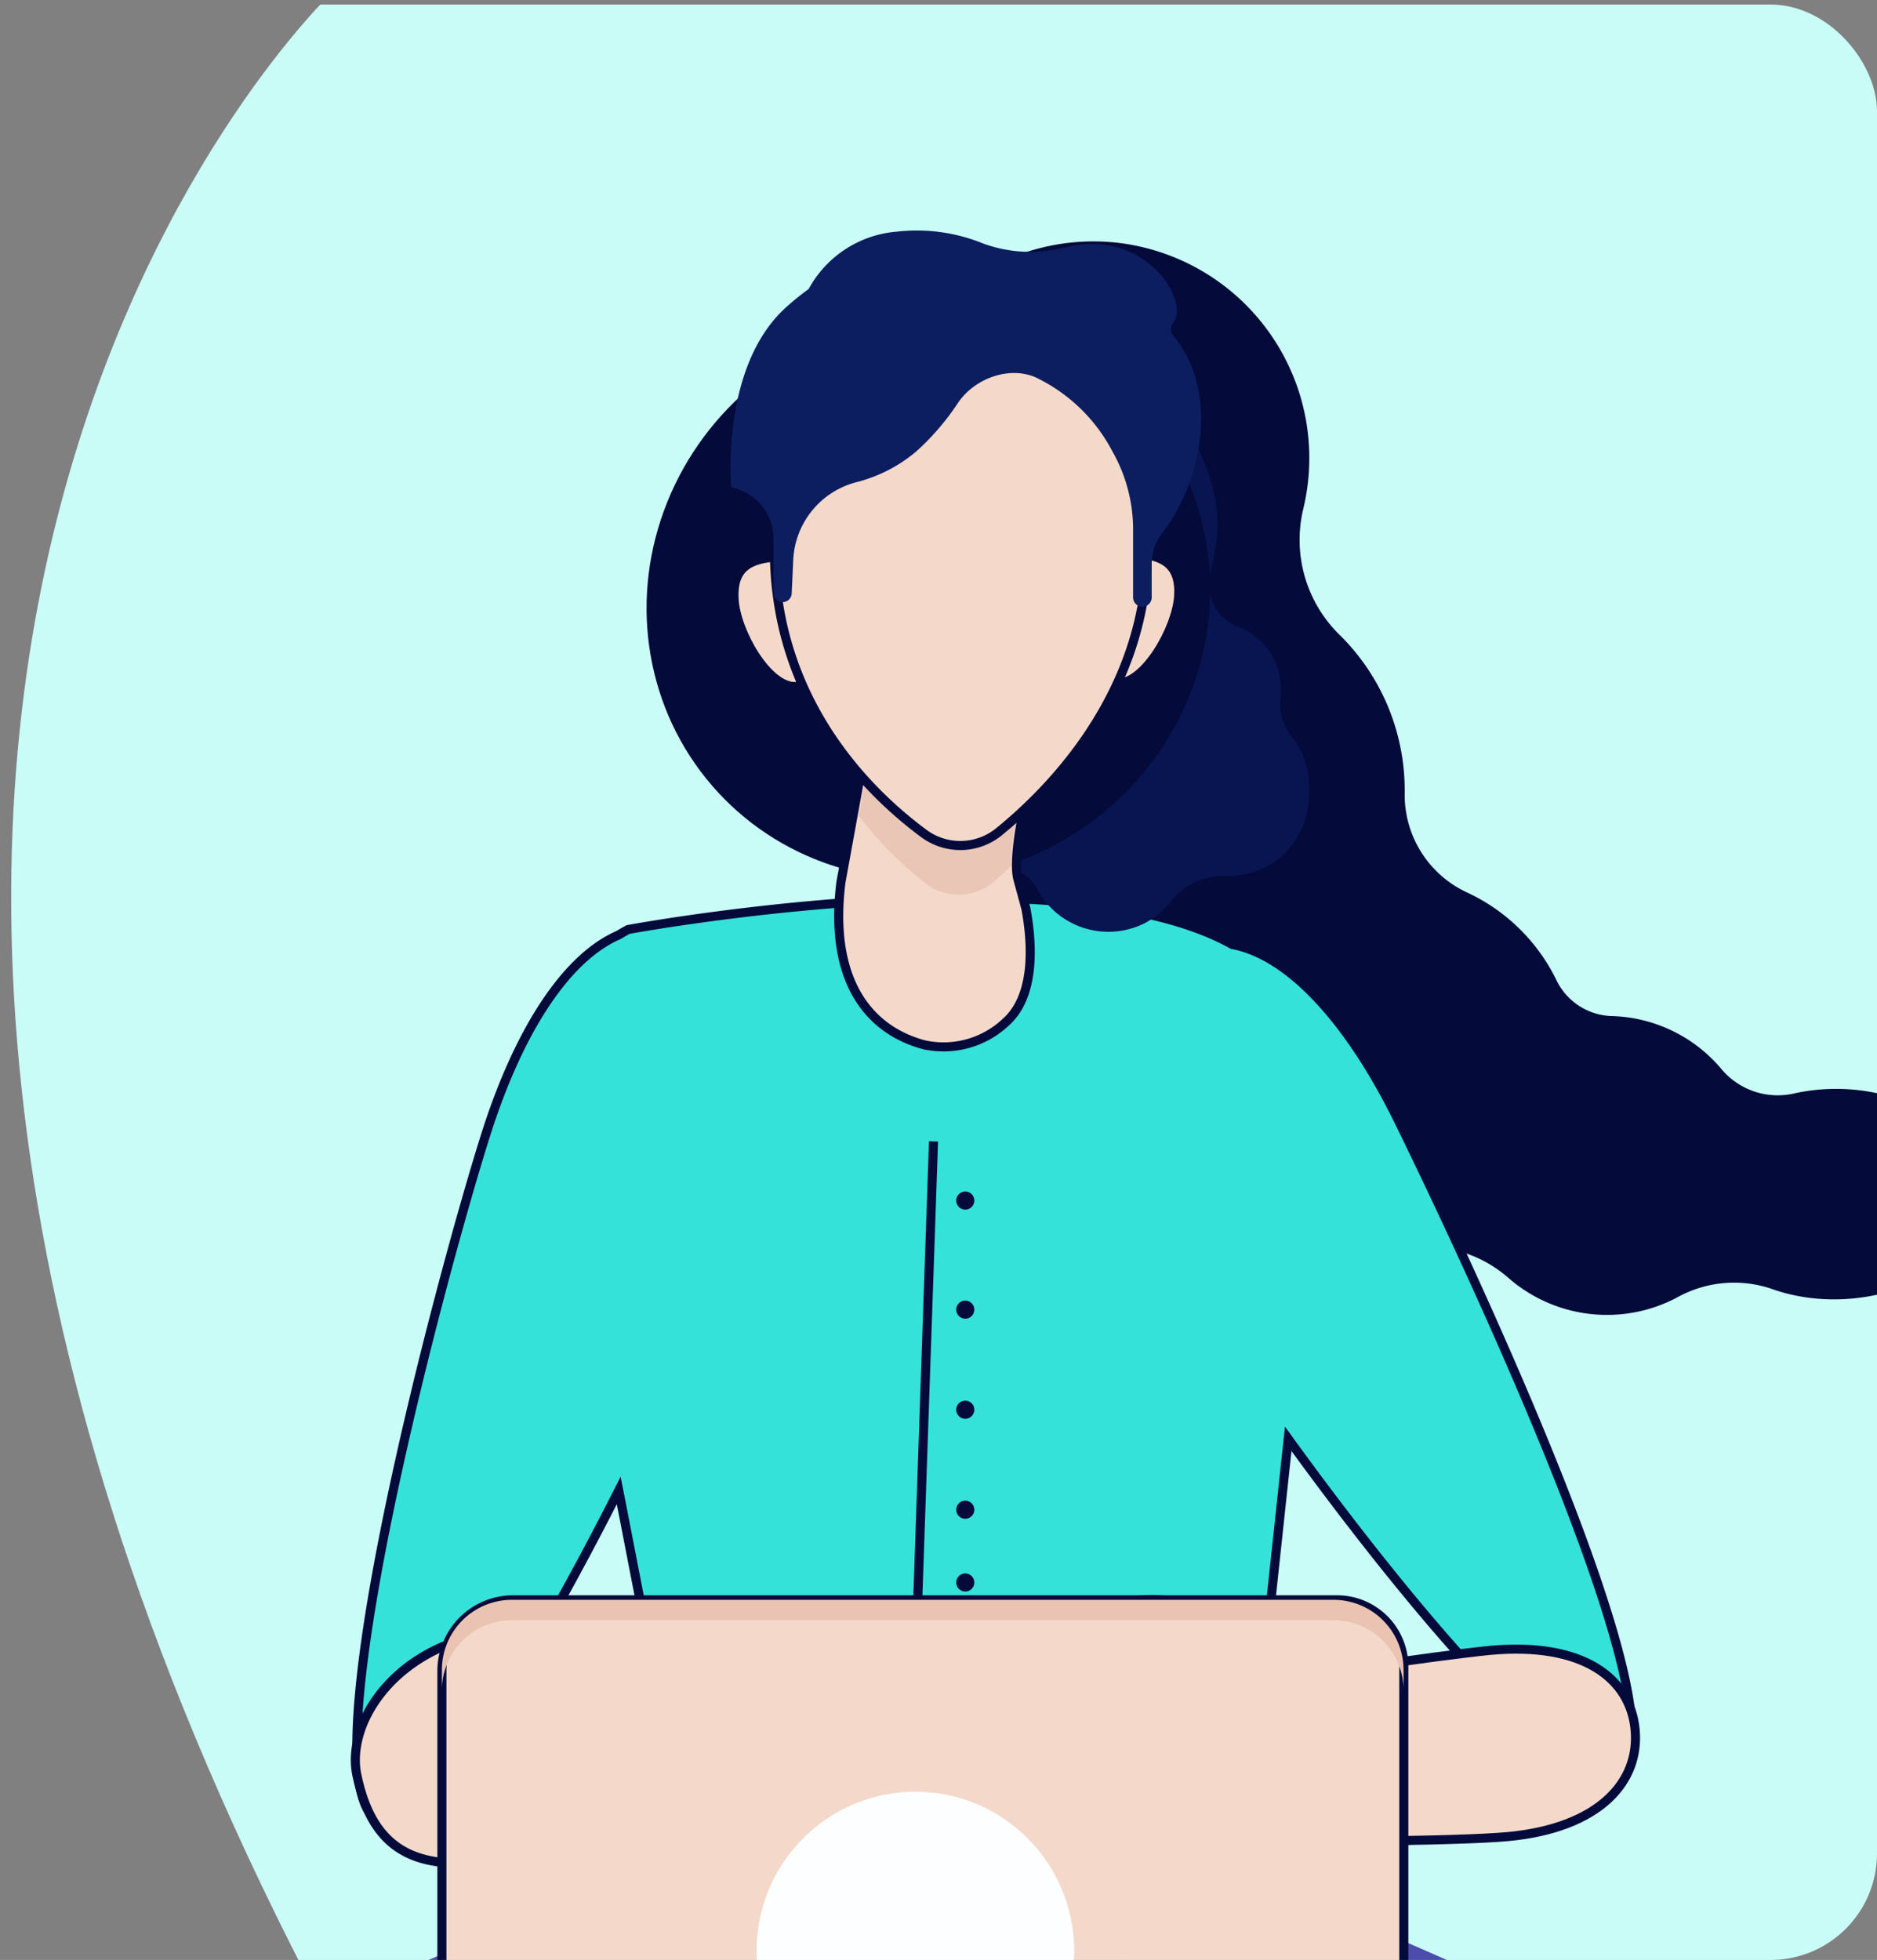
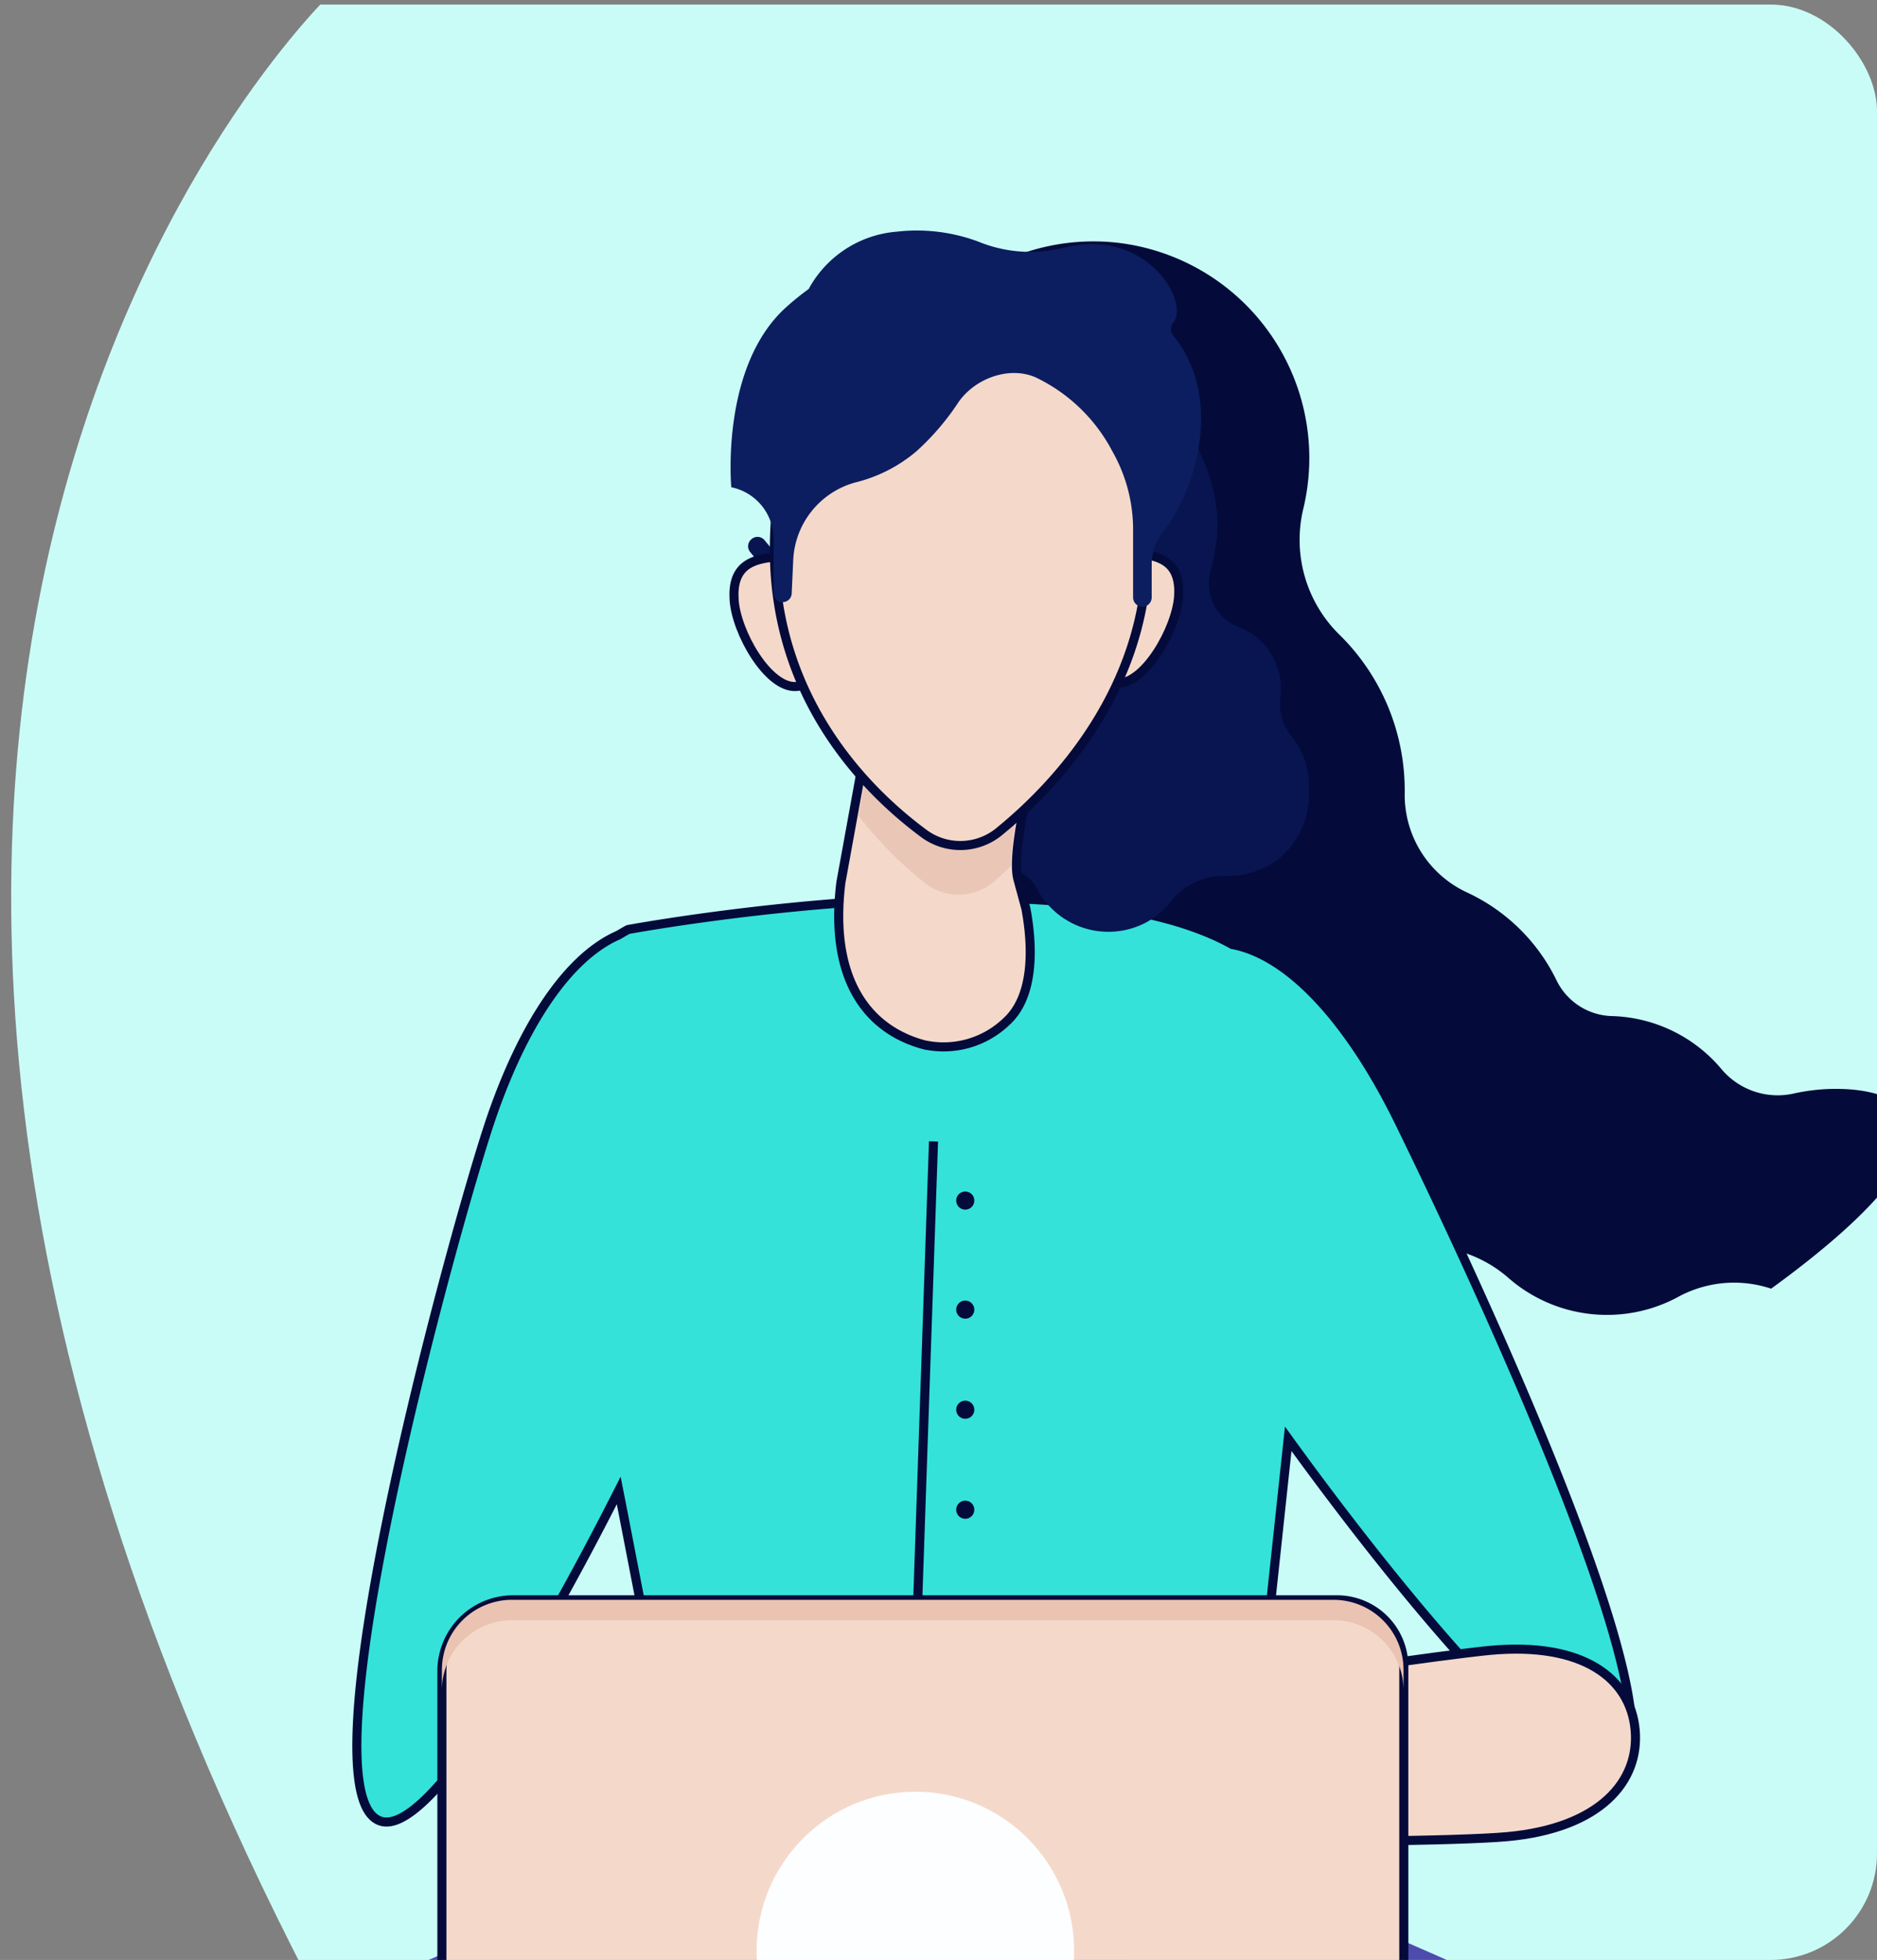
<svg xmlns="http://www.w3.org/2000/svg" id="Layer_1" data-name="Layer 1" viewBox="0 0 206.9 216">
  <rect x="0" y="0" width="206.9" height="216" fill="#808080" stroke="none" />
  <defs>
    <style>.cls-1{fill:none;}.cls-2{clip-path:url(#clip-path);}.cls-3{fill:#fef0d0;}.cls-4{clip-path:url(#clip-path-2);}.cls-5{fill:#cafcf7;}.cls-6{fill:#040b3a;}.cls-7{fill:#34e2d9;}.cls-7,.cls-8{stroke:#040b3a;stroke-miterlimit:10;}.cls-8{fill:#f4d9cb;}.cls-9{fill:#4d4cad;}.cls-10{fill:#081551;}.cls-11{fill:#eac6b7;}.cls-12{fill:#0c1e60;}.cls-13{fill:#eac3b2;}.cls-14{fill:#fdfeff;}</style>
    <clipPath id="clip-path">
-       <rect class="cls-1" x="-499.1" y="-263.29" width="706" height="215" rx="11.74" />
-     </clipPath>
+       </clipPath>
    <clipPath id="clip-path-2">
      <rect class="cls-1" x="-499.1" y="0.5" width="706" height="215.5" rx="11.74" />
    </clipPath>
  </defs>
  <title>Home</title>
  <g class="cls-2">
    <path class="cls-3" d="M36.69-264.7s-77.86,73.18-2.83,218.3,192-14.89,192-14.89l3-186-30-28Z" />
  </g>
  <g class="cls-4">
    <path class="cls-5" d="M36.69-.92s-77.86,73.35-2.83,218.81S225.9,203,225.9,203l3-186.43-30-28.07Z" />
  </g>
  <g class="cls-4">
-     <path class="cls-6" d="M202.37,120a21.45,21.45,0,0,0-4.59.5,8.09,8.09,0,0,1-8-2.65,16.36,16.36,0,0,0-12-5.87,7,7,0,0,1-6.19-3.91,20.61,20.61,0,0,0-9.89-9.72,11.85,11.85,0,0,1-6.86-11,24.06,24.06,0,0,0-7.08-17.29,14.64,14.64,0,0,1-4.12-13.9,23.89,23.89,0,0,0-20.48-29.41,23.92,23.92,0,0,0-11.32,46.06,23.86,23.86,0,0,0,21.68,38,20.82,20.82,0,0,0-1,6.2,20.59,20.59,0,0,0,22.79,20.48,13.93,13.93,0,0,1,10.91,3.3,16.52,16.52,0,0,0,18.59,2.23,12.91,12.91,0,0,1,10.42-1c9.81,3.57,23-1.27,23-10.44C218.3,125.25,211.17,120,202.37,120Z" />
+     <path class="cls-6" d="M202.37,120a21.45,21.45,0,0,0-4.59.5,8.09,8.09,0,0,1-8-2.65,16.36,16.36,0,0,0-12-5.87,7,7,0,0,1-6.19-3.91,20.61,20.61,0,0,0-9.89-9.72,11.85,11.85,0,0,1-6.86-11,24.06,24.06,0,0,0-7.08-17.29,14.64,14.64,0,0,1-4.12-13.9,23.89,23.89,0,0,0-20.48-29.41,23.92,23.92,0,0,0-11.32,46.06,23.86,23.86,0,0,0,21.68,38,20.82,20.82,0,0,0-1,6.2,20.59,20.59,0,0,0,22.79,20.48,13.93,13.93,0,0,1,10.91,3.3,16.52,16.52,0,0,0,18.59,2.23,12.91,12.91,0,0,1,10.42-1C218.3,125.25,211.17,120,202.37,120Z" />
    <path class="cls-7" d="M154.26,123.71c-5.28-10.81-11.92-18.41-18.43-19.62-18.78-10.51-66.6-1.65-66.6-1.65-.35.19-.71.4-1.06.61-5.92,2.58-11.06,10.82-14.56,21.79-4.79,15-20.42,73.06-11.65,75.86C47,202.33,58.5,183.4,68.2,164.26l.31,1.57h0l7.2,37.11a13.72,13.72,0,0,0,4.74,9.58c3.87,3.2,9.68,4.26,16.12,4.28l2.17,0,17.27-.53c11.3-.34,20.36-2.93,21.33-14.22L142,158.57c13.58,18.76,30.94,39.27,36.25,36.66C186.51,191.17,161.2,137.89,154.26,123.71Z" />
    <line class="cls-8" x1="102.9" y1="125.79" x2="100.9" y2="183.93" />
    <circle class="cls-6" cx="106.4" cy="132.31" r="1" />
    <circle class="cls-6" cx="106.4" cy="144.33" r="1" />
    <circle class="cls-6" cx="106.4" cy="155.36" r="1" />
    <circle class="cls-6" cx="106.4" cy="166.38" r="1" />
-     <circle class="cls-6" cx="106.4" cy="174.4" r="1" />
    <path class="cls-9" d="M214,244.48c-16.39-14-89.58-43.28-89.58-43.28-5.57-2.3-36.27-2.5-41.34-.23,0,0-75.7,30.16-90.94,43.58-3.66,3.23-6.56,10.49-4.6,15.23,4.55,11,69.56,8.4,101.16-.85a49.06,49.06,0,0,1,28.45.17c32.77,10.24,101.1,14.91,106.05,3.82C225.33,258.2,224.69,253.63,214,244.48Z" />
    <path class="cls-10" d="M99.22,84.6a1.12,1.12,0,0,1,.92,1.08,10.2,10.2,0,0,0,10.17,9.84,4.66,4.66,0,0,1,4.07,2.57,8.91,8.91,0,0,0,11.84,3.63A9,9,0,0,0,129,99.44a7.36,7.36,0,0,1,5.89-2.91,9.27,9.27,0,0,0,6.21-2,9.39,9.39,0,0,0,3.19-7.58,8.85,8.85,0,0,0-1.79-5.63,5.8,5.8,0,0,1-1.37-4.41,7.32,7.32,0,0,0-1.6-5.66,7.24,7.24,0,0,0-3.12-2.2,5.08,5.08,0,0,1-3-6,28.93,28.93,0,0,0,.65-3.21c1.39-9.68-8-19.06-8-19.06h0a6.15,6.15,0,0,1-7.4-1.63l-3.61-4.37A1,1,0,0,0,113.44,36l2.24,3a9.34,9.34,0,0,1,.11,10.9A16.45,16.45,0,0,0,113,56.68a28.38,28.38,0,0,0-.15,7c.35,3.23-1.67,6.8-4.78,7.71a18.55,18.55,0,0,1-11.68-.86A17.34,17.34,0,0,1,89,65.25l-4.71-5.7a1,1,0,0,0-1.44-.14,1,1,0,0,0-.14,1.45l2.38,2.89a5.73,5.73,0,0,1,1.26,3.52C86.57,73.49,90.84,83,99.22,84.6Z" />
-     <ellipse class="cls-6" cx="102.34" cy="65.99" rx="31.51" ry="30.46" transform="translate(-18.27 82.78) rotate(-40.74)" />
    <path class="cls-8" d="M164.26,181.88c-10.25,1-74.44,10.34-73.92,16s65.55,5.47,75.8,4.53,14.62-6.11,14.1-11.78S174.5,180.94,164.26,181.88Z" />
    <path class="cls-8" d="M116.34,75.66H93.8a18,18,0,0,1,1,10L92.69,97.26c-1.32,10.74,3,16.23,9.17,17.88a10,10,0,0,0,9.06-2.54c3-2.71,3-8,2.16-12.48l-.87-3.2C111.05,92.63,116.34,75.66,116.34,75.66Z" />
    <path class="cls-11" d="M115.4,75.66h-21a19.34,19.34,0,0,1,1,10l-.74,4.26a42.19,42.19,0,0,0,7.14,7.27,6,6,0,0,0,8-.24c.52-.45,1.08-1,1.66-1.53C111.35,89.61,115.4,75.66,115.4,75.66Z" />
    <path class="cls-8" d="M90.41,67.5c.22,3.53.42,8-2.68,8.16s-6.59-6-6.81-9.57,1.71-4.52,4.8-4.72S90.19,64,90.41,67.5Z" />
    <path class="cls-8" d="M120.43,67.12c-.22,3.53-.42,8,2.67,8.17s6.6-6.05,6.82-9.58-1.71-4.52-4.81-4.71S120.65,63.59,120.43,67.12Z" />
    <path class="cls-8" d="M126.48,60.38c0,15.59-10.23,26.26-16.2,31.15a6.76,6.76,0,0,1-8.56.24c-6.07-4.52-16.36-14.61-16.36-31.16,0-18.28,9.92-25.76,20.73-25.76S126.48,42.09,126.48,60.38Z" />
    <path class="cls-12" d="M129.29,35.61l.07-.09c1.79-2.42-3.2-10.5-12-8.22l-.1,0a15.12,15.12,0,0,1-9.39-.66,19.35,19.35,0,0,0-9-1.11,12.16,12.16,0,0,0-9.73,6.32,29.5,29.5,0,0,0-2.53,2.05c-7.23,6.57-6,19.8-6,19.8h0a5.82,5.82,0,0,1,4.66,5.71v5.95a1,1,0,0,0,1,1,1,1,0,0,0,1-1l.17-3.72a9.31,9.31,0,0,1,6.84-8.47A16.46,16.46,0,0,0,101,49.75a27.83,27.83,0,0,0,4.56-5.29c1.78-2.71,5.61-4.16,8.58-2.88a18.58,18.58,0,0,1,8.46,8.13,17.45,17.45,0,0,1,2.3,8.73v7.4a1,1,0,1,0,2.05,0V62.1a5.67,5.67,0,0,1,1.25-3.49c3.83-4.89,6.57-14.94,1.16-21.58A1.13,1.13,0,0,1,129.29,35.61Z" />
-     <path class="cls-8" d="M134.67,186s-1.69-5.76-4.31-8.76c-1.83-2.11-9.4-.28-13.8,1a20.77,20.77,0,0,1-6.79.8c-16.8-.85-49.1-.4-56.6,1.07-10.1,2-15,10-13.83,15.52,1.87,8.94,7.29,11,17.39,9,7.21-1.42,37-10.88,53-18.22a24.64,24.64,0,0,1,13.53-2Z" />
    <path class="cls-8" d="M56.56,176.31h90.82a7.36,7.36,0,0,1,7.36,7.36V247a3.37,3.37,0,0,1-3.37,3.37H52.08A3.37,3.37,0,0,1,48.71,247V184.16A7.85,7.85,0,0,1,56.56,176.31Z" />
    <path class="cls-13" d="M147,176.31H56.42A7.72,7.72,0,0,0,48.71,184v2.3a7.73,7.73,0,0,1,7.71-7.74H147a7.73,7.73,0,0,1,7.71,7.74V184A7.72,7.72,0,0,0,147,176.31Z" />
    <ellipse class="cls-14" cx="100.9" cy="215" rx="17.5" ry="17.54" />
  </g>
</svg>